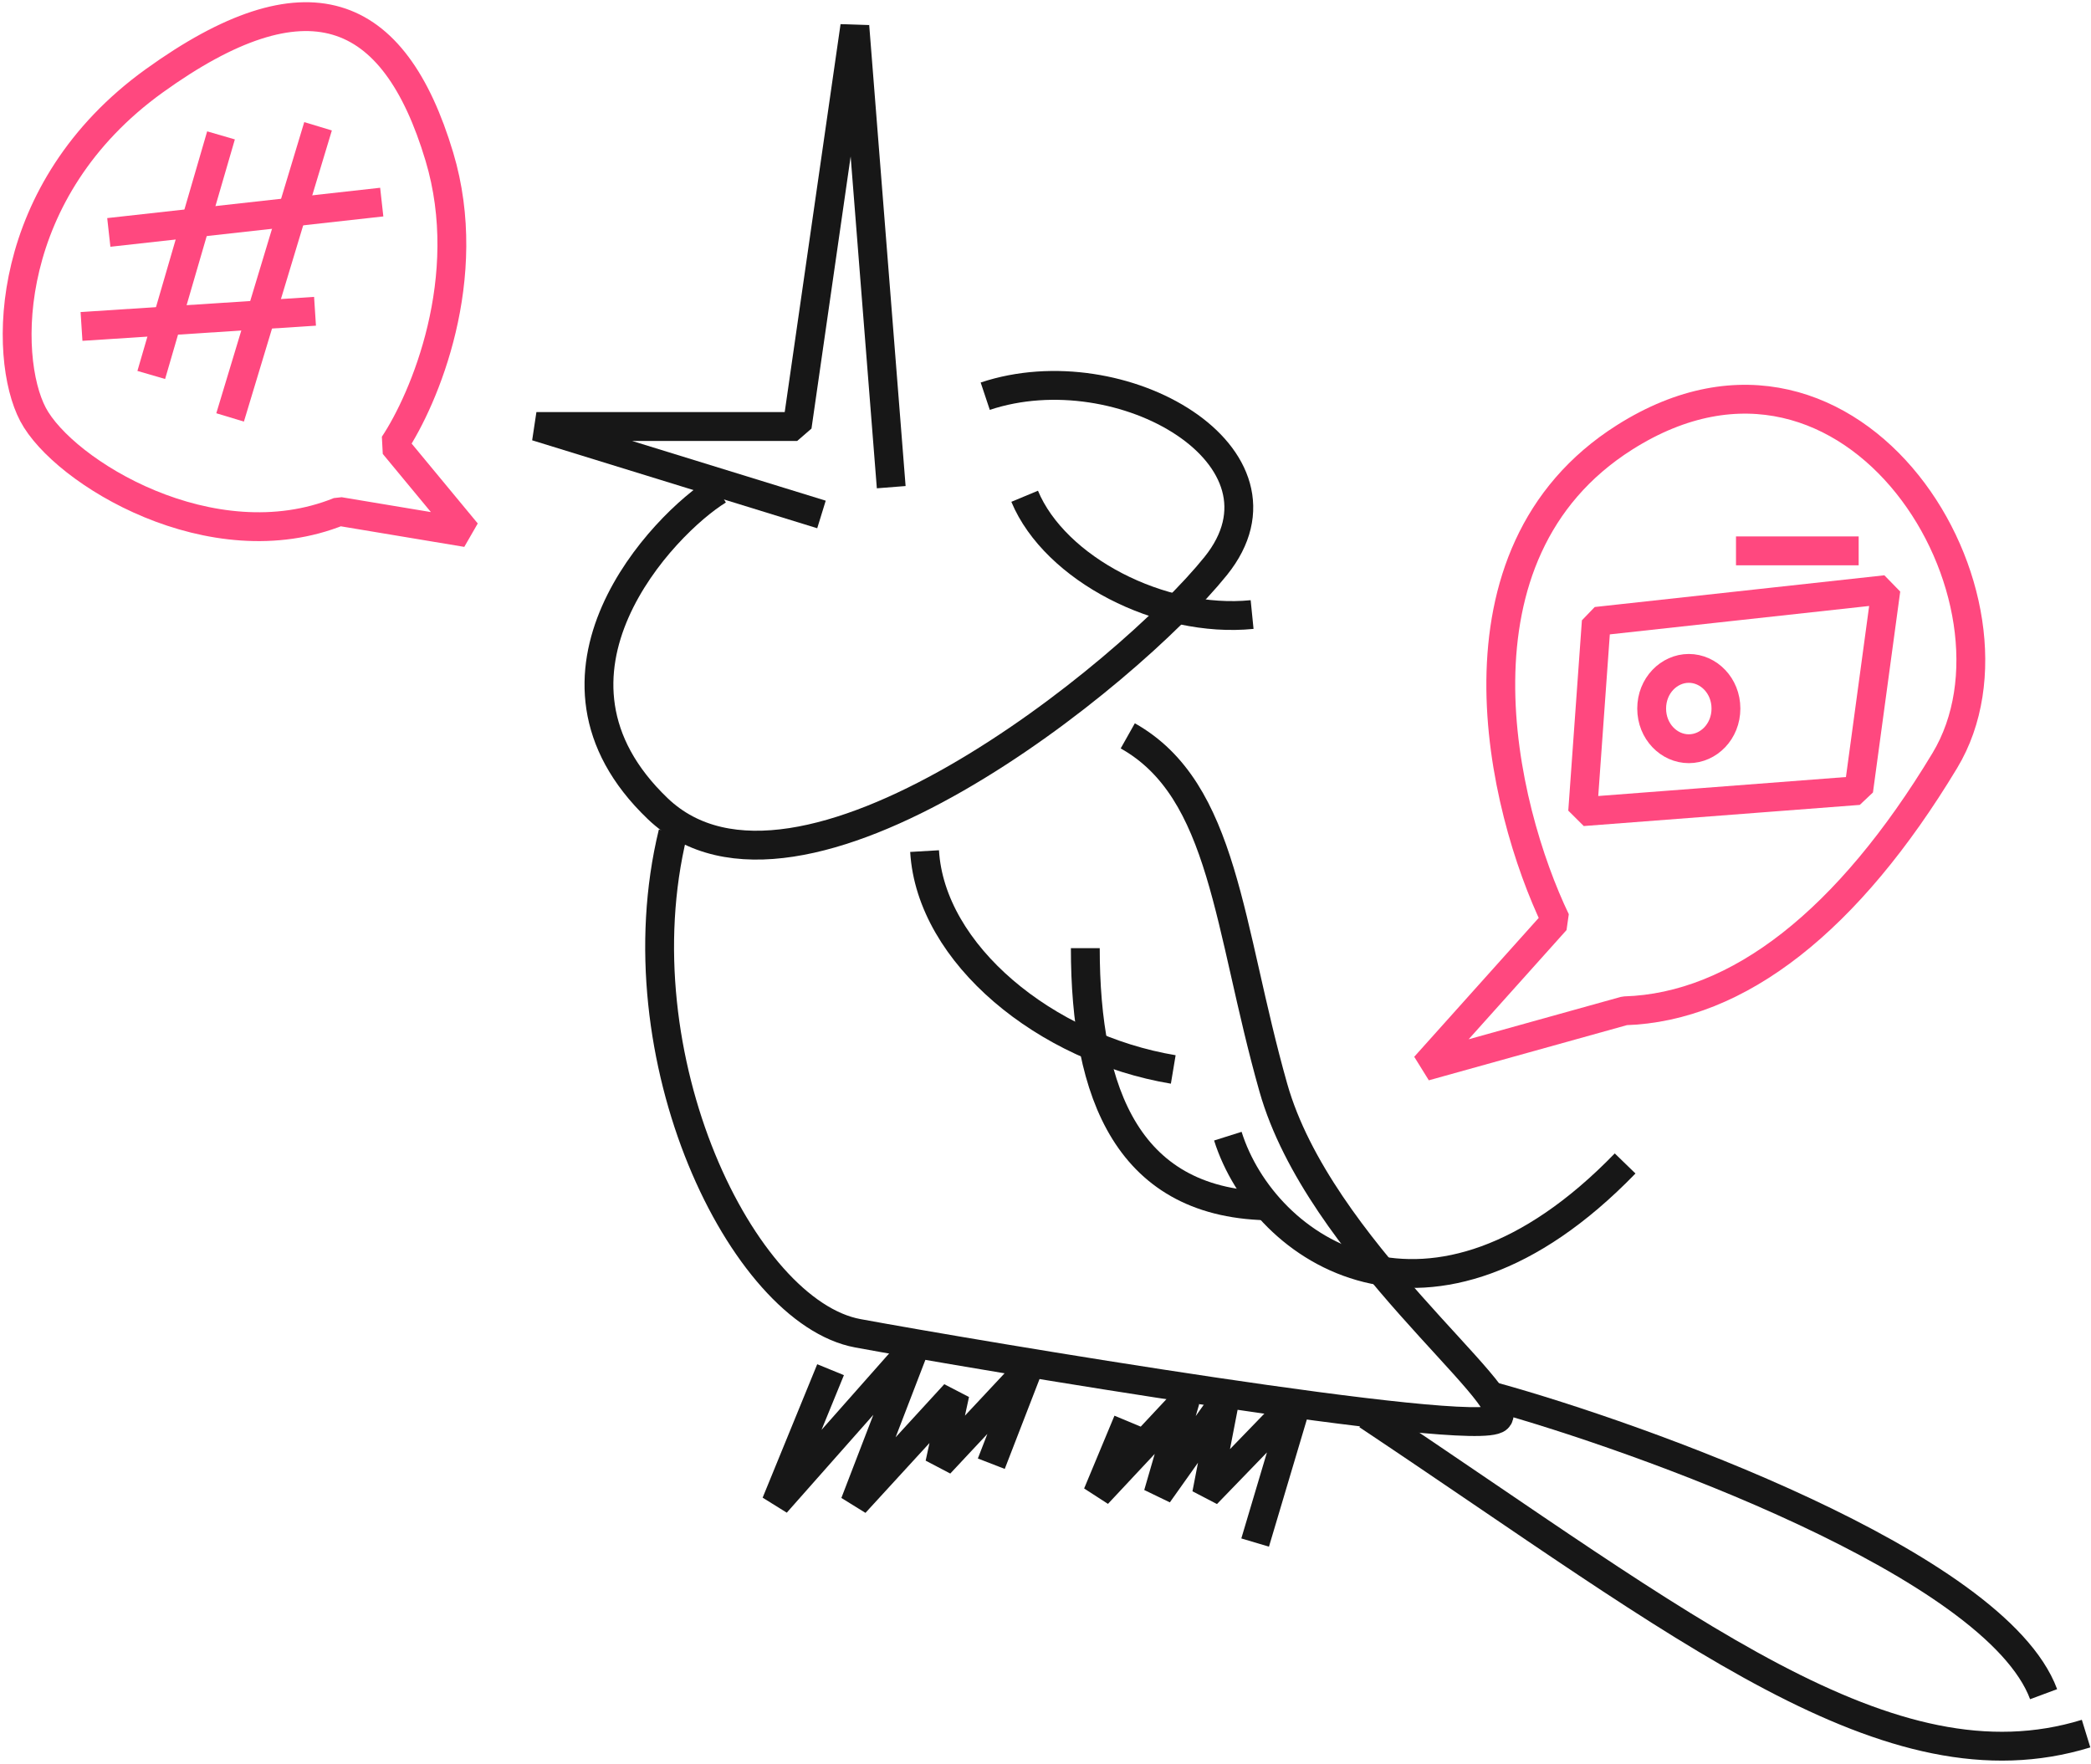
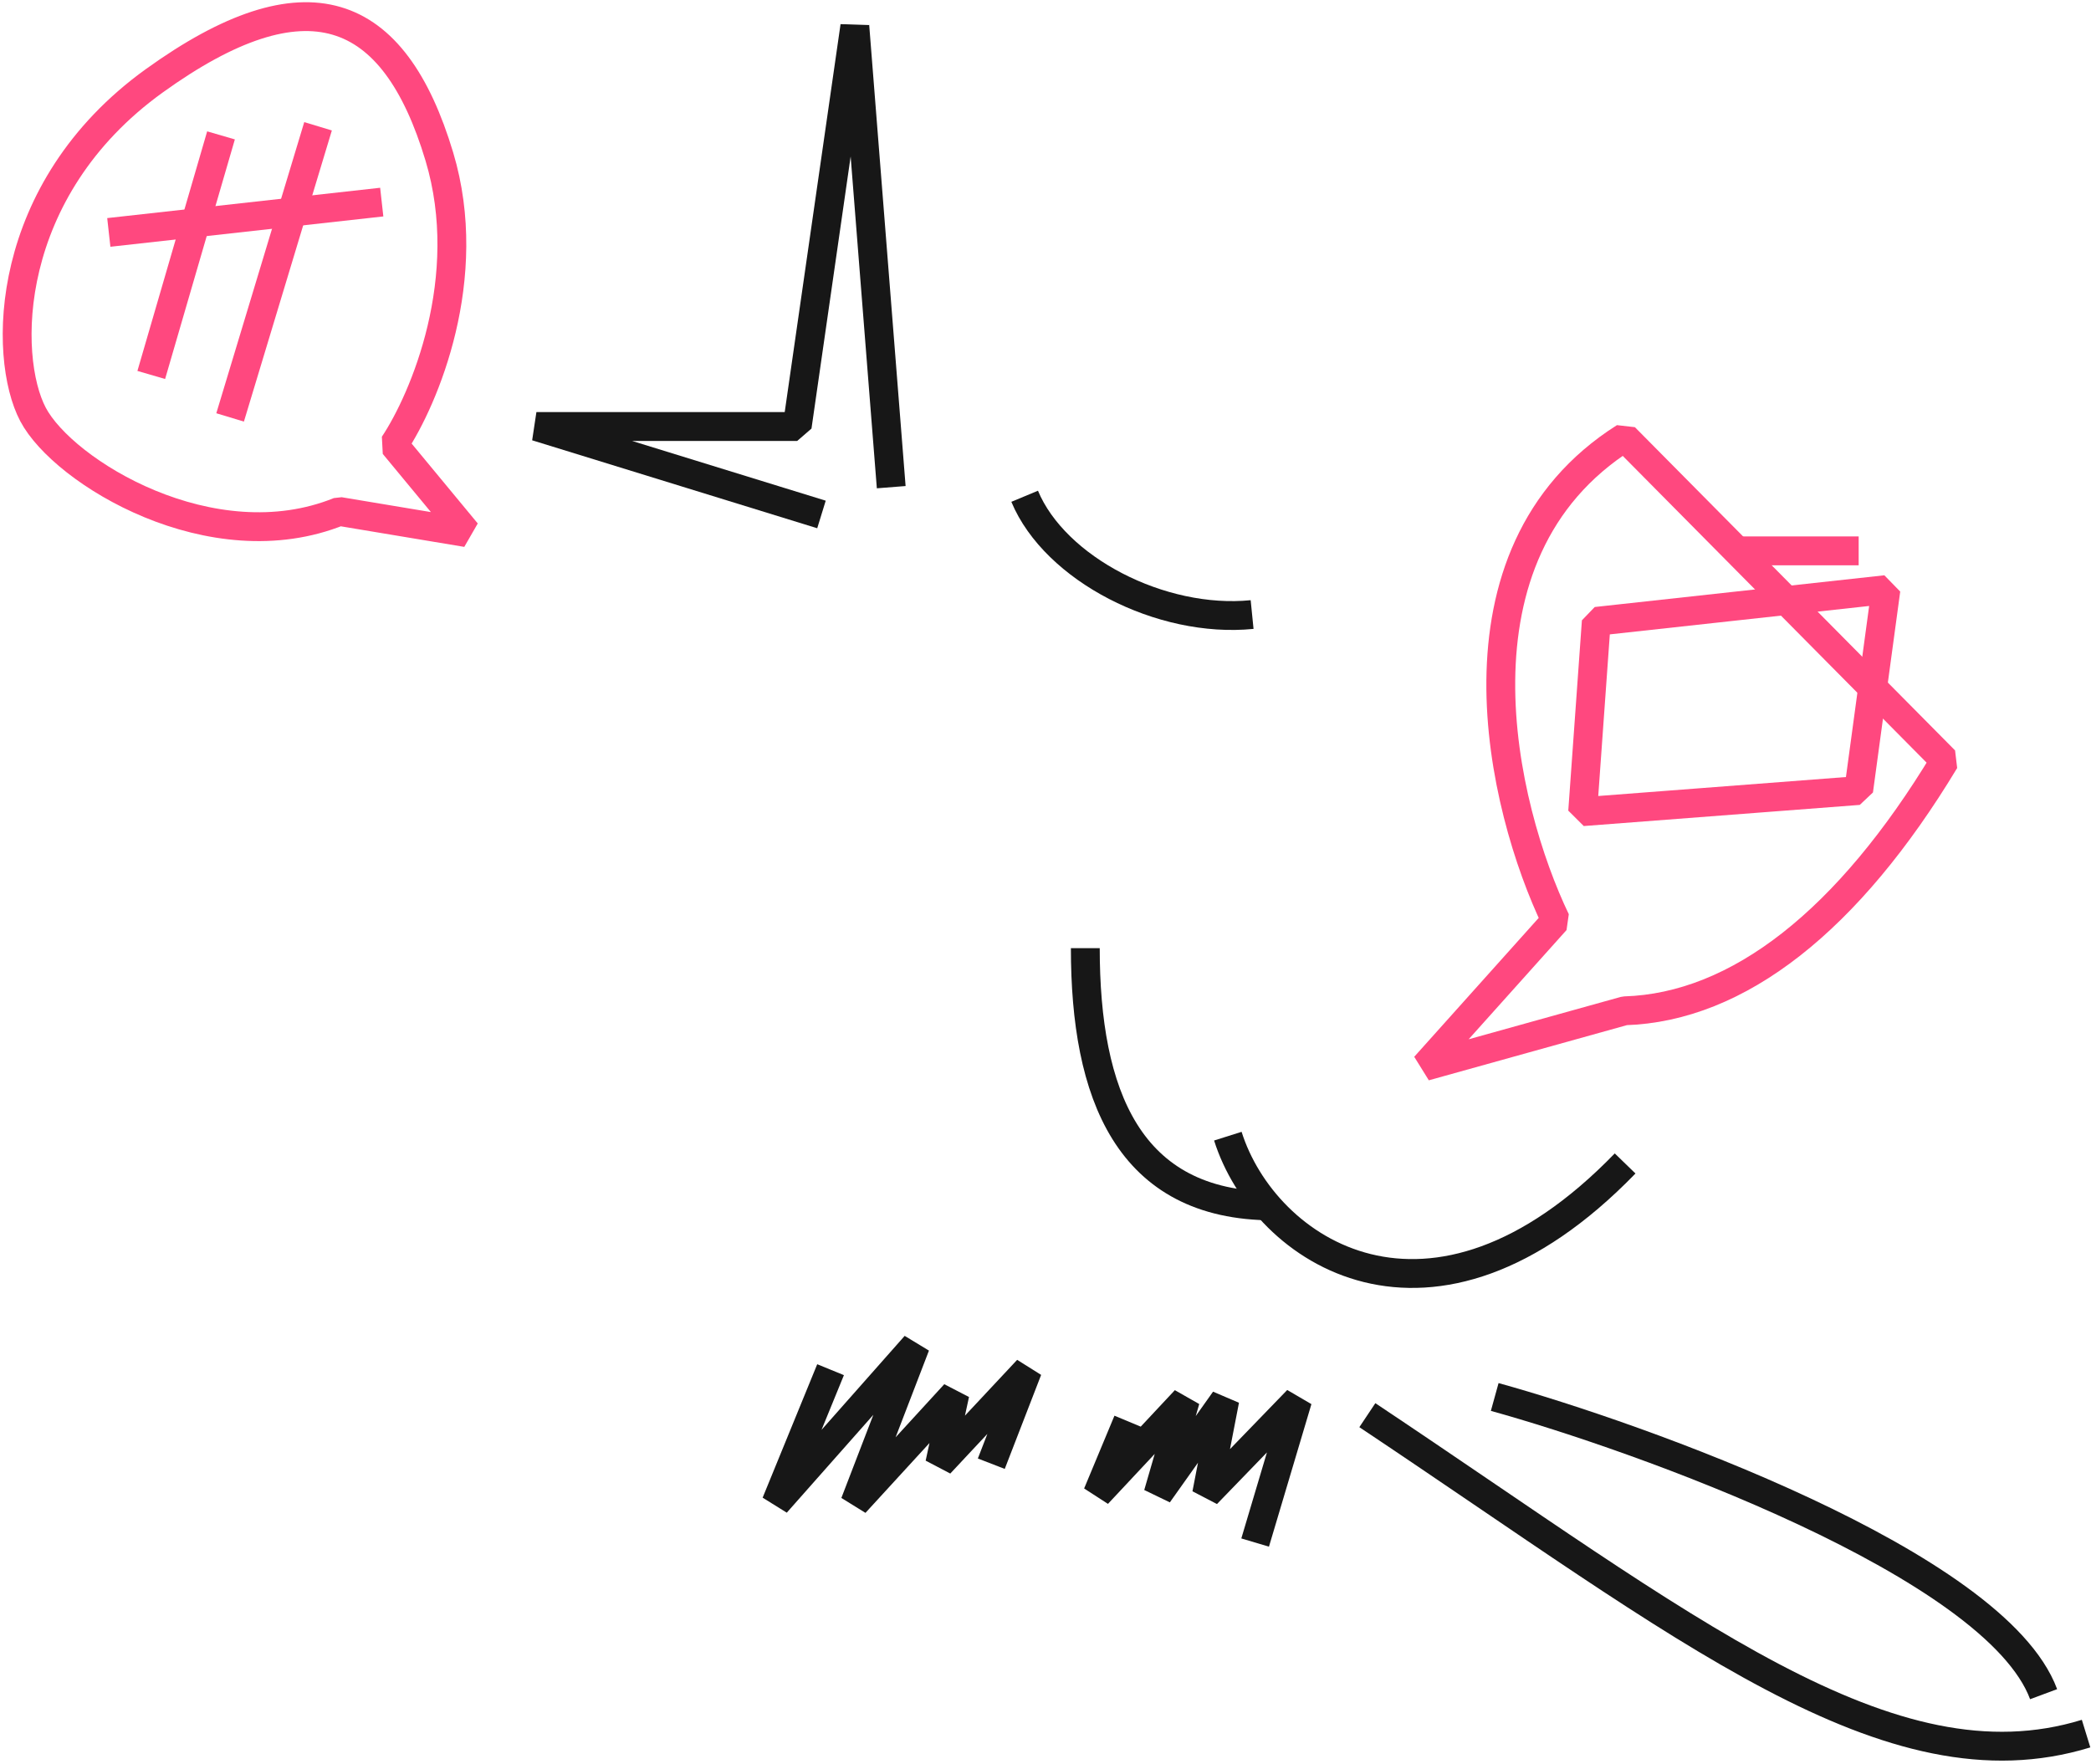
<svg xmlns="http://www.w3.org/2000/svg" width="377" height="318" viewBox="0 0 377 318" fill="none">
  <path d="M160.684 87.834L154.123 4.724L143.734 76.898H96.712L148.109 92.755" stroke="#171717" stroke-width="5.2" stroke-linejoin="bevel" />
-   <path d="M177.634 71.431C202.239 63.229 235.045 82.366 219.189 102.05C203.333 121.734 143.734 169.85 118.583 145.792C93.431 121.734 119.676 94.395 129.518 88.38" stroke="#171717" stroke-width="5.2" stroke-linejoin="bevel" />
  <path d="M184.742 89.474C190.21 102.597 209.347 112.439 225.75 110.798" stroke="#171717" stroke-width="5.2" stroke-linejoin="bevel" />
-   <path d="M121.317 150.166C111.475 190.627 133.893 236.556 154.67 240.383C175.447 244.211 266.211 259.52 270.039 255.693C273.866 251.866 237.779 225.074 229.578 196.095C221.376 167.116 220.829 142.511 203.333 132.669" stroke="#171717" stroke-width="5.2" stroke-linejoin="bevel" />
-   <path d="M166.699 153.447C167.793 172.037 188.57 188.987 211.534 192.814" stroke="#171717" stroke-width="5.2" stroke-linejoin="bevel" />
  <path d="M195.678 170.943C195.678 197.188 203.333 217.419 229.578 217.419" stroke="#171717" stroke-width="5.2" stroke-linejoin="bevel" />
  <path d="M221.376 204.843C227.937 225.62 258.01 245.851 293.003 209.764" stroke="#171717" stroke-width="5.2" stroke-linejoin="bevel" />
  <path d="M246.528 255.146C303.939 293.42 340.573 323.493 376.113 312.557" stroke="#171717" stroke-width="5.2" stroke-linejoin="bevel" />
  <path d="M269.492 251.866C295.19 258.974 359.71 281.938 368.458 305.449" stroke="#171717" stroke-width="5.2" stroke-linejoin="bevel" />
  <path d="M149.749 246.945L139.907 271.003L165.059 242.57L154.123 271.003L172.167 251.319L169.433 263.895L185.289 246.945L178.728 263.895" stroke="#171717" stroke-width="5.2" stroke-linejoin="bevel" />
  <path d="M203.333 256.24L197.865 269.362L213.721 252.412L208.8 269.362L220.829 252.412L217.549 269.362L233.952 252.412L226.297 278.111" stroke="#171717" stroke-width="5.2" stroke-linejoin="bevel" />
  <path d="M84.136 96.035L61.172 92.208C38.207 101.503 11.415 85.1 5.948 74.711C0.48 64.323 0.48 34.25 27.819 14.566C55.157 -5.118 71.014 0.897 79.215 28.236C85.776 50.106 76.481 71.977 71.014 80.179L84.136 96.035Z" stroke="#FF487F" stroke-width="5.2" stroke-linejoin="bevel" />
  <path d="M39.848 24.408L27.272 67.603" stroke="#FF487F" stroke-width="5.2" stroke-linejoin="bevel" />
  <path d="M57.344 22.768L41.488 75.258" stroke="#FF487F" stroke-width="5.2" stroke-linejoin="bevel" />
  <path d="M19.617 41.905L68.827 36.437" stroke="#FF487F" stroke-width="5.2" stroke-linejoin="bevel" />
-   <path d="M14.696 58.855L56.797 56.121" stroke="#FF487F" stroke-width="5.2" stroke-linejoin="bevel" />
-   <path d="M292.918 78.847C259.648 99.902 270.779 145.688 280.504 165.949L256.916 192.267L292.918 182.241C313.402 181.615 333.264 165.949 350.644 137.124C368.024 108.299 334.506 52.529 292.918 78.847Z" stroke="#FF487F" stroke-width="5.2" stroke-linejoin="bevel" />
+   <path d="M292.918 78.847C259.648 99.902 270.779 145.688 280.504 165.949L256.916 192.267L292.918 182.241C313.402 181.615 333.264 165.949 350.644 137.124Z" stroke="#FF487F" stroke-width="5.2" stroke-linejoin="bevel" />
  <path d="M312.994 99.316H335.111M287.806 112.025L285.349 146.338L335.111 142.526L340.026 106.306L287.806 112.025Z" stroke="#FF487F" stroke-width="5.2" stroke-linejoin="bevel" />
-   <path d="M311.181 127.748C311.181 131.89 308.045 134.99 304.486 134.99C300.926 134.99 297.79 131.89 297.79 127.748C297.79 123.607 300.926 120.506 304.486 120.506C308.045 120.506 311.181 123.607 311.181 127.748Z" stroke="#FF487F" stroke-width="5.2" />
</svg>